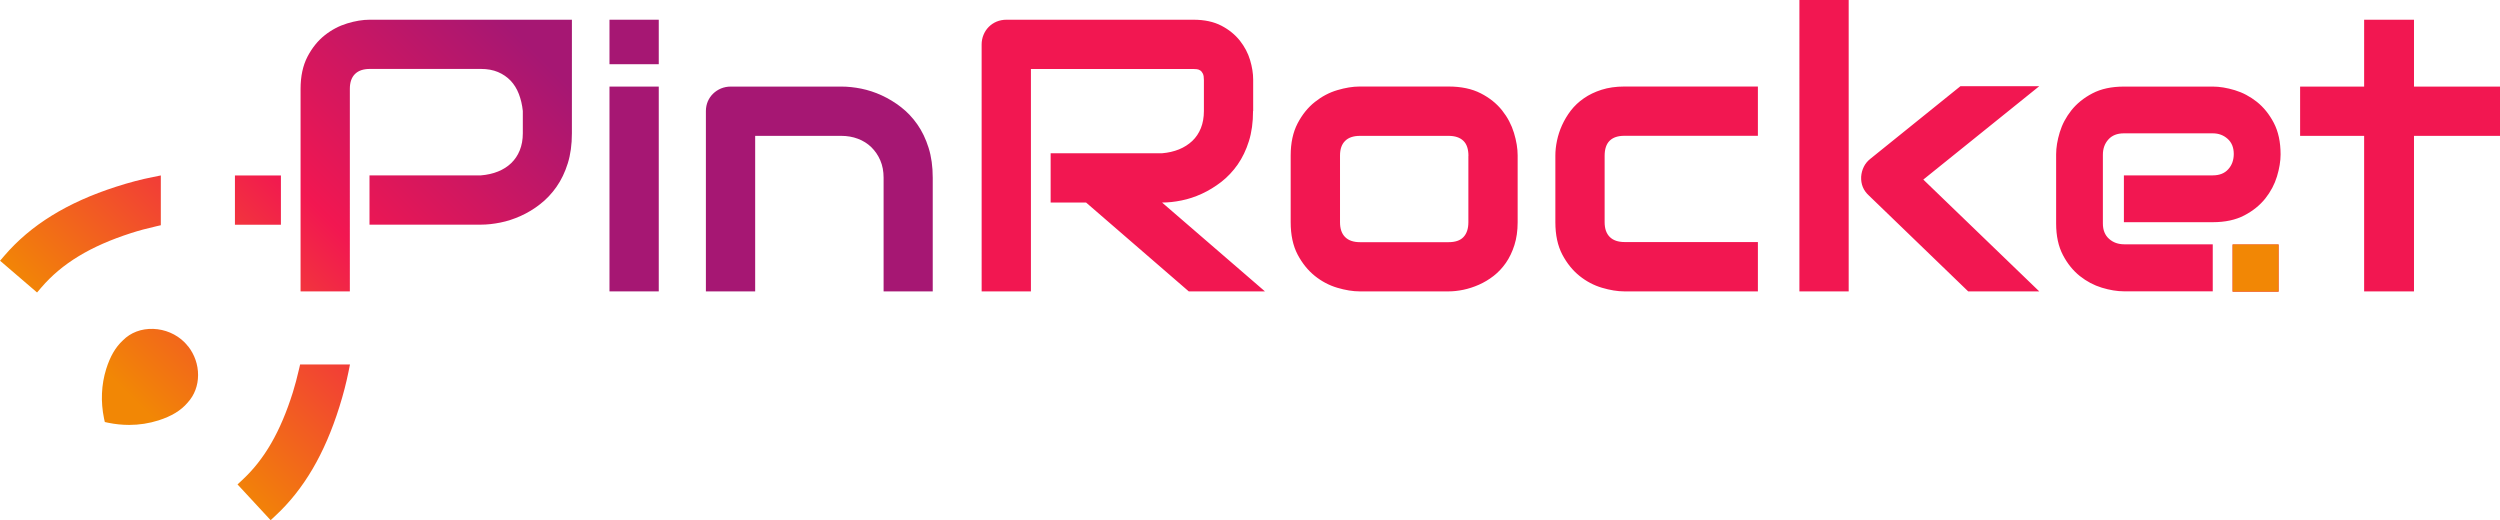
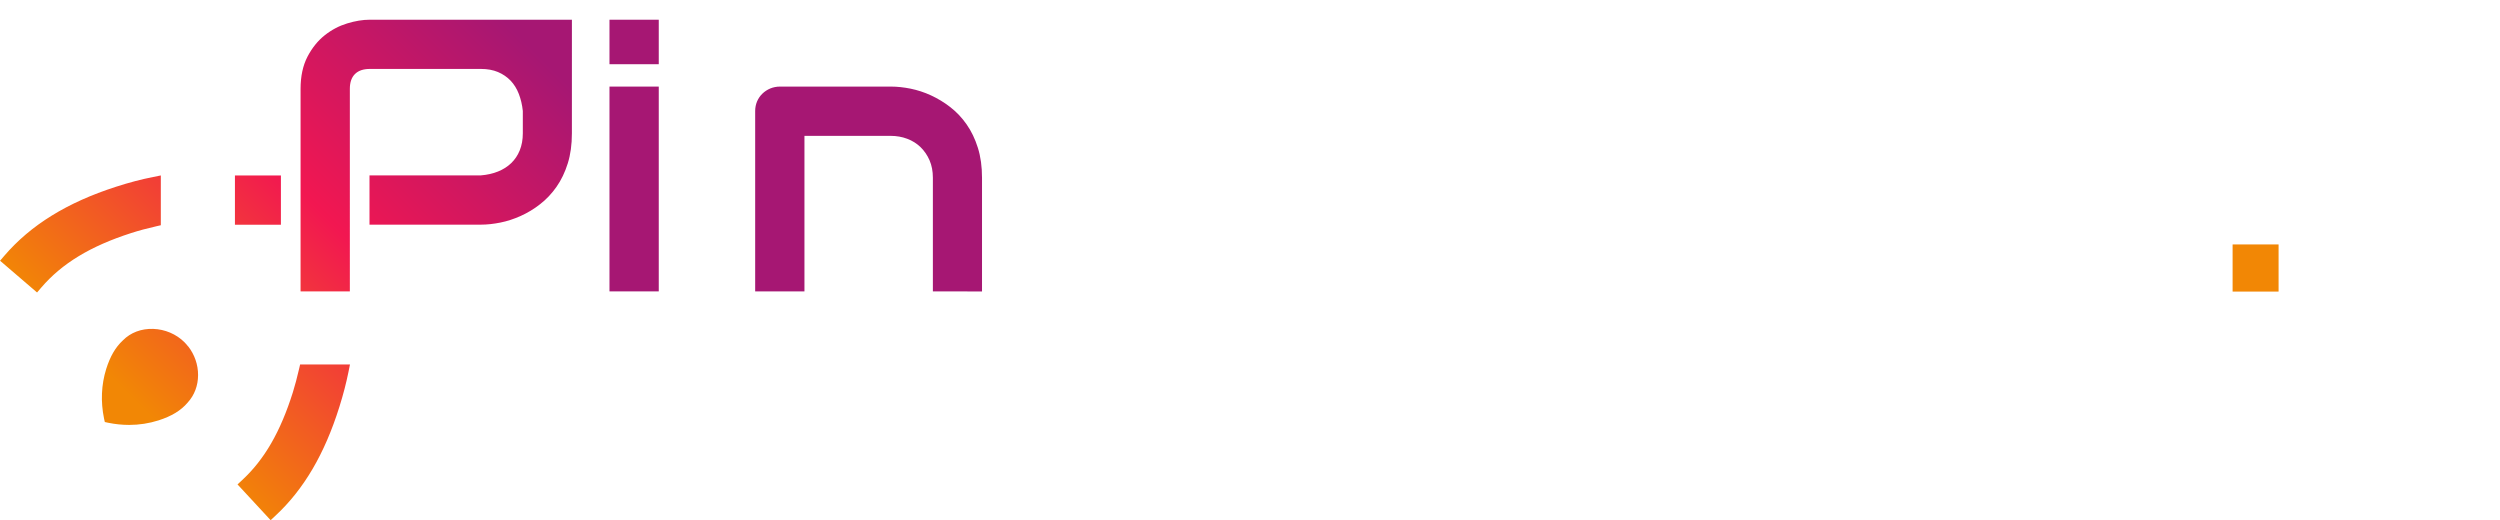
<svg xmlns="http://www.w3.org/2000/svg" id="Layer_1" viewBox="0 0 386.6 80.44">
  <defs>
    <style>.cls-1{fill:#f28705;}.cls-2{fill:url(#linear-gradient);}.cls-3{fill:#a61773;}.cls-4{fill:#f21751;}</style>
    <linearGradient id="linear-gradient" x1="20.02" y1="61.21" x2="78.03" y2="3.19" gradientUnits="userSpaceOnUse">
      <stop offset="0" stop-color="#f28705" />
      <stop offset=".5" stop-color="#f21751" />
      <stop offset="1" stop-color="#a61773" />
    </linearGradient>
  </defs>
  <rect class="cls-3" x="94.25" y="3.05" width="7.62" height="6.88" />
  <rect class="cls-3" x="94.25" y="13.39" width="7.62" height="31.67" />
-   <path class="cls-3" d="M144.26,45.06h-7.62v-17.58c0-1-.17-1.89-.51-2.68s-.81-1.47-1.39-2.04c-.59-.57-1.27-1-2.07-1.3-.79-.3-1.65-.45-2.56-.45h-13.33v24.05h-7.62v-27.89c0-.53.1-1.02.29-1.48.2-.46.47-.86.82-1.2.35-.34.76-.61,1.23-.81.47-.19.97-.29,1.49-.29h17.17c.96,0,1.97.11,3.03.32,1.06.22,2.12.56,3.16,1.04,1.04.48,2.04,1.08,2.99,1.82s1.79,1.62,2.52,2.67c.73,1.04,1.31,2.25,1.74,3.62.43,1.37.64,2.91.64,4.63v17.58Z" />
-   <path class="cls-4" d="M193.77,17.17c0,1.74-.21,3.29-.64,4.66-.43,1.37-1.01,2.57-1.74,3.62-.73,1.04-1.58,1.94-2.53,2.68-.96.74-1.96,1.35-3,1.83-1.04.48-2.1.83-3.16,1.04-1.06.22-2.07.32-3,.32l15.91,13.74h-11.78l-15.88-13.74h-5.48v-7.62h17.23c.96-.08,1.83-.28,2.62-.6s1.47-.76,2.05-1.3c.58-.55,1.02-1.21,1.33-1.98.31-.77.47-1.66.47-2.65v-4.8c0-.43-.05-.76-.16-.98-.11-.22-.24-.39-.41-.5-.17-.11-.34-.17-.53-.19-.19-.02-.36-.03-.51-.03h-25.14v34.39h-7.62V6.88c0-.53.1-1.03.29-1.49s.46-.88.81-1.23.75-.62,1.22-.82c.47-.19.98-.29,1.52-.29h28.92c1.7,0,3.13.31,4.31.92s2.12,1.39,2.86,2.31c.73.93,1.26,1.93,1.58,3,.32,1.07.48,2.08.48,3.02v4.86ZM234.69,34.37c0,1.31-.17,2.49-.5,3.53-.33,1.04-.77,1.96-1.32,2.75s-1.18,1.46-1.9,2.02-1.48,1.01-2.27,1.36-1.59.61-2.4.78c-.81.17-1.58.25-2.3.25h-13.74c-1.05,0-2.21-.19-3.46-.56-1.25-.37-2.41-.98-3.47-1.83s-1.95-1.95-2.67-3.31c-.71-1.36-1.07-3.02-1.07-5v-10.31c0-1.95.36-3.61,1.07-4.97.71-1.36,1.6-2.46,2.67-3.31s2.22-1.46,3.47-1.83c1.25-.37,2.4-.56,3.46-.56h13.74c1.95,0,3.61.35,4.98,1.05s2.47,1.59,3.31,2.65c.84,1.06,1.45,2.22,1.83,3.47.38,1.25.57,2.41.57,3.49v10.31ZM227.08,24.11c0-1.05-.26-1.84-.79-2.34-.53-.51-1.29-.76-2.29-.76h-13.68c-1.02,0-1.79.26-2.31.78-.53.52-.79,1.27-.79,2.27v10.31c0,1,.26,1.76.79,2.29s1.3.79,2.31.79h13.68c1.04,0,1.81-.26,2.31-.79s.76-1.29.76-2.29v-10.25ZM271.84,45.06h-20.65c-1.05,0-2.21-.19-3.46-.56-1.25-.37-2.41-.98-3.47-1.83s-1.95-1.95-2.67-3.31c-.71-1.36-1.07-3.02-1.07-5v-10.31c0-.72.08-1.48.25-2.29.17-.8.42-1.6.78-2.39s.81-1.55,1.36-2.27c.56-.72,1.23-1.36,2.02-1.9.79-.55,1.7-.99,2.74-1.32,1.04-.33,2.21-.5,3.52-.5h20.65v7.62h-20.65c-1,0-1.75.25-2.27.76-.52.51-.78,1.29-.78,2.34v10.25c0,1,.26,1.76.79,2.29s1.3.79,2.31.79h20.6v7.62ZM285.88,45.06h-7.62V0h7.62v45.06ZM315.35,45.06h-10.99l-15.35-14.82c-.86-.78-1.26-1.76-1.2-2.93.04-.55.18-1.06.42-1.54.24-.48.58-.88,1.01-1.22l13.92-11.22h12.19l-17.93,14.44,17.93,17.29ZM352.67,23.88c0,1.05-.19,2.19-.56,3.41-.37,1.22-.97,2.35-1.8,3.4-.83,1.04-1.91,1.92-3.25,2.62s-2.96,1.05-4.88,1.05h-13.74v-7.24h13.74c1.04,0,1.84-.32,2.4-.95.57-.63.85-1.42.85-2.36,0-1-.32-1.78-.95-2.34-.63-.57-1.4-.85-2.3-.85h-13.74c-1.04,0-1.84.32-2.4.95-.57.63-.85,1.42-.85,2.36v10.63c0,1.02.32,1.81.95,2.37.63.57,1.42.85,2.36.85h13.68v7.27h-13.74c-1.05,0-2.19-.19-3.41-.56-1.22-.37-2.35-.97-3.4-1.8-1.04-.83-1.92-1.91-2.62-3.25-.7-1.34-1.05-2.96-1.05-4.88v-10.69c0-1.05.19-2.19.56-3.41.37-1.22.97-2.35,1.8-3.4.83-1.04,1.91-1.92,3.25-2.62s2.96-1.05,4.88-1.05h13.74c1.05,0,2.19.19,3.41.56,1.22.37,2.35.97,3.4,1.8,1.04.83,1.92,1.91,2.62,3.25.7,1.34,1.05,2.96,1.05,4.88ZM386.6,21.01h-13.3v24.05h-7.71v-24.05h-9.9v-7.62h9.9V3.05h7.71v10.34h13.3v7.62ZM352.36,45.1h-7.11v-7.29h7.11v7.29Z" />
+   <path class="cls-3" d="M144.26,45.06v-17.58c0-1-.17-1.89-.51-2.68s-.81-1.47-1.39-2.04c-.59-.57-1.27-1-2.07-1.3-.79-.3-1.65-.45-2.56-.45h-13.33v24.05h-7.62v-27.89c0-.53.1-1.02.29-1.48.2-.46.47-.86.82-1.2.35-.34.76-.61,1.23-.81.47-.19.97-.29,1.49-.29h17.17c.96,0,1.97.11,3.03.32,1.06.22,2.12.56,3.16,1.04,1.04.48,2.04,1.08,2.99,1.82s1.79,1.62,2.52,2.67c.73,1.04,1.31,2.25,1.74,3.62.43,1.37.64,2.91.64,4.63v17.58Z" />
  <path class="cls-2" d="M29.09,53.55c1,1.27,1.55,2.85,1.54,4.46,0,1.61-.57,3.11-1.58,4.21l-.03.04c-1.05,1.23-2.48,2.1-4.51,2.75-1.45.46-2.98.7-4.53.7-1.07,0-2.15-.11-3.23-.33-.15-.03-.3-.06-.46-.1l-.08-.02-.02-.08c-.04-.16-.07-.31-.1-.46-.54-2.6-.42-5.24.33-7.65.62-1.96,1.43-3.36,2.56-4.41.02-.01.03-.03.04-.04,1.18-1.19,2.83-1.82,4.67-1.76,1.82.06,3.58.81,4.83,2.06h0c.2.2.39.42.56.64ZM24.09,35.01l.78-.18v-7.7l-1.19.24c-1.87.37-3.69.85-5.74,1.51-7.55,2.43-13.2,5.92-17.28,10.68l-.65.76,5.72,4.91.65-.76c3.2-3.73,7.6-6.4,13.87-8.42,1.21-.39,2.51-.74,3.85-1.04ZM46.23,57.13c-.28,1.24-.6,2.42-.94,3.53-1.91,6.08-4.39,10.39-7.83,13.57l-.73.68,5.12,5.53.73-.68c4.38-4.05,7.62-9.56,9.9-16.84.61-1.95,1.05-3.65,1.4-5.37l.24-1.19h-7.71l-.18.78ZM74.38,3.05h-17.23c-1.05,0-2.21.19-3.46.57s-2.41.99-3.47,1.83c-1.06.84-1.95,1.94-2.67,3.31-.71,1.37-1.07,3.03-1.07,4.98v31.32h7.62V13.74c0-1,.26-1.76.79-2.29s1.3-.79,2.31-.79h17.17c1,0,1.88.16,2.64.48s1.41.77,1.95,1.33c.54.57.96,1.25,1.27,2.05.31.8.52,1.68.62,2.64v3.46c0,.98-.16,1.85-.47,2.62-.31.77-.75,1.43-1.32,1.98-.57.55-1.25.98-2.04,1.3s-1.67.52-2.65.6h-17.23v7.62h17.23c.94,0,1.94-.11,3-.32,1.06-.21,2.12-.56,3.16-1.03s2.05-1.07,3-1.82c.96-.74,1.8-1.64,2.53-2.68.73-1.04,1.31-2.25,1.74-3.62.43-1.37.64-2.92.64-4.66V3.05h-14.09ZM43.44,27.13h-7.11v7.62h7.11v-7.62Z" />
  <rect class="cls-1" x="345.25" y="37.8" width="7.11" height="7.29" />
</svg>